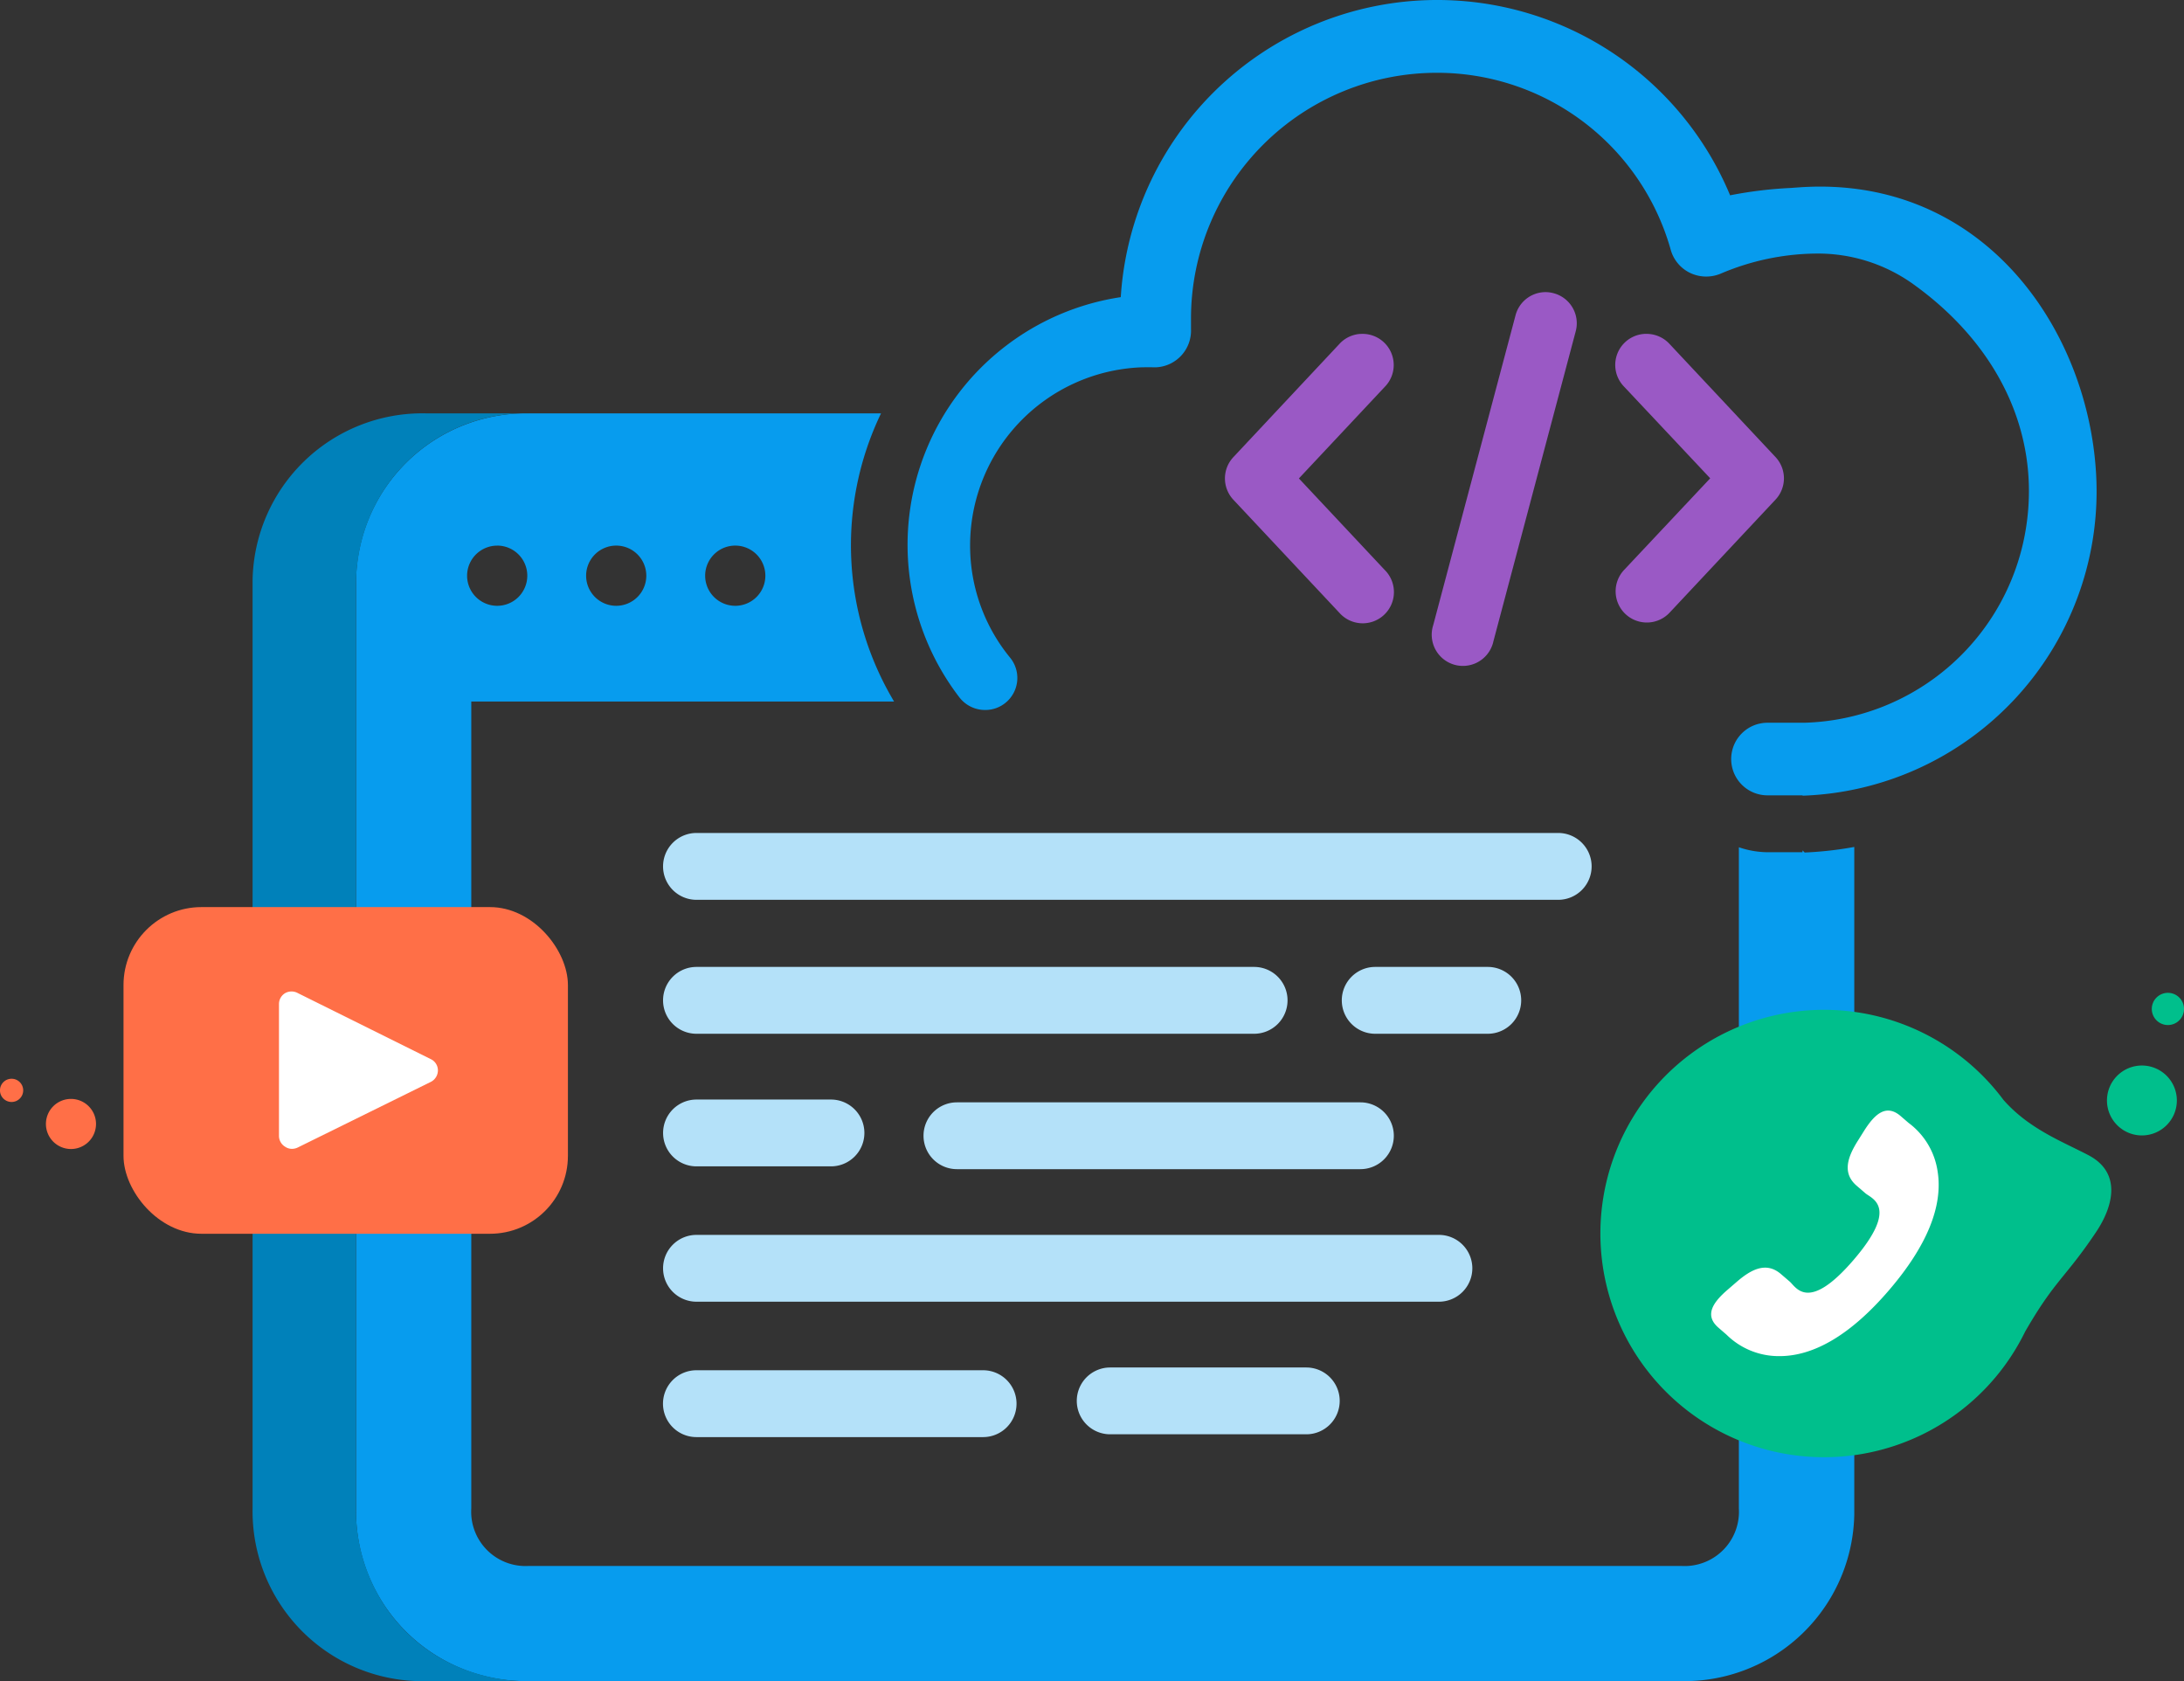
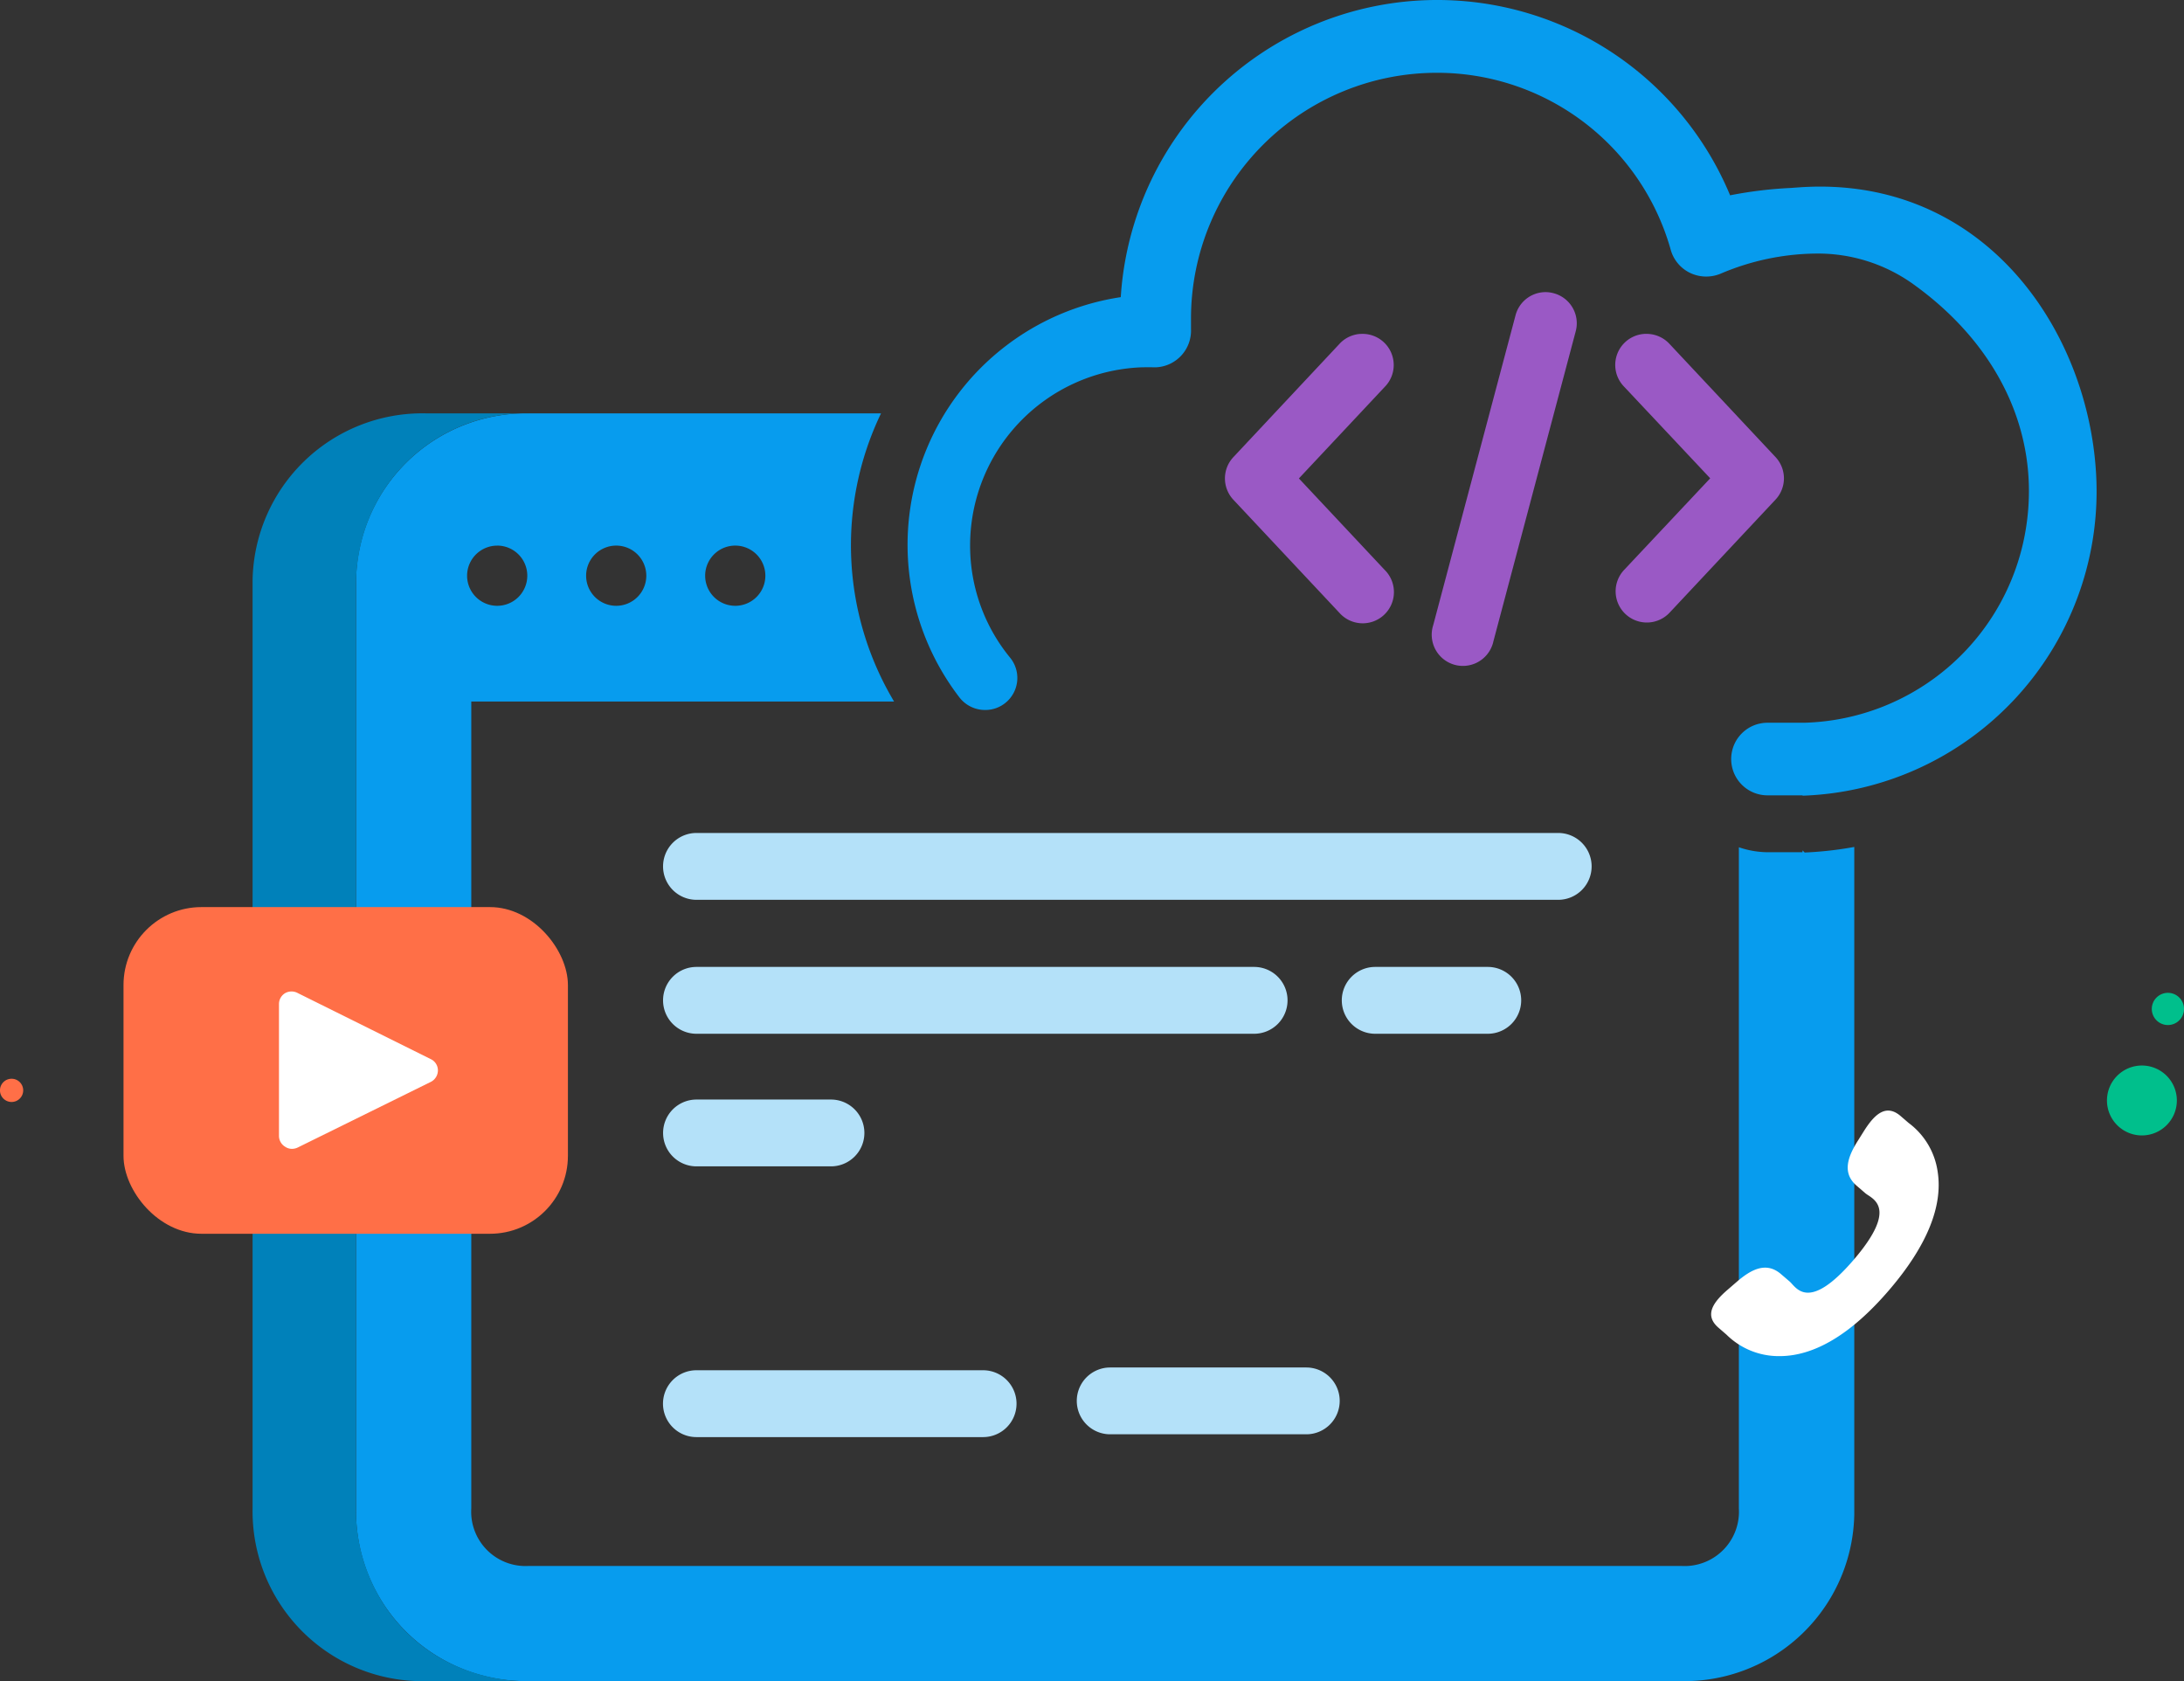
<svg xmlns="http://www.w3.org/2000/svg" width="131.721" height="101.382" viewBox="0 0 131.721 101.382">
  <rect x="0" y="0" width="131.721" height="101.382" fill="#333333" stroke="none" />
  <g id="Group_7206" data-name="Group 7206" transform="translate(1562.433 1087.602)">
    <g id="Embedded_Comms_Icon" data-name="Embedded Comms Icon" transform="translate(-1562.433 -1087.602)">
      <g id="Group_6964" data-name="Group 6964" transform="translate(15.231 24.924)">
        <path id="Path_14839" data-name="Path 14839" d="M-1446.535-1028l-.133-.129v.112h-2.107a5.535,5.535,0,0,1-1.731-.3v39.865a3.277,3.277,0,0,1-3.068,3.475,3.331,3.331,0,0,1-.407,0h-69.5a3.279,3.279,0,0,1-3.475-3.069,3.308,3.308,0,0,1,0-.406v-48.653h25.5a18.361,18.361,0,0,1-.789-17.376h-21.233a10.243,10.243,0,0,0-10.428,10.054q0,.185,0,.37v55.6a10.243,10.243,0,0,0,10.057,10.425c.123,0,.246,0,.369,0h69.509a10.242,10.242,0,0,0,10.426-10.056c0-.123,0-.246,0-.369v-39.879A21.808,21.808,0,0,1-1446.535-1028Zm-64.5-18.509a1.815,1.815,0,0,1,1.815,1.815,1.815,1.815,0,0,1-1.815,1.816,1.816,1.816,0,0,1-1.816-1.816h0a1.816,1.816,0,0,1,1.816-1.815h0Zm-7.18,0a1.816,1.816,0,0,1,1.815,1.815,1.816,1.816,0,0,1-1.815,1.816,1.816,1.816,0,0,1-1.815-1.816h0a1.816,1.816,0,0,1,1.815-1.815h0Zm-7.181,0a1.815,1.815,0,0,1,1.818,1.813,1.816,1.816,0,0,1-1.813,1.818,1.816,1.816,0,0,1-1.818-1.813h0a1.817,1.817,0,0,1,1.815-1.816Z" transform="translate(1540.149 1054.487)" fill="#079cee" />
        <g id="Group_6963" data-name="Group 6963" transform="translate(24.759 25.308)">
          <g id="Group_6962" data-name="Group 6962">
            <g id="Group_6951" data-name="Group 6951">
              <path id="Path_14840" data-name="Path 14840" d="M-1455.315-1016.833h-51.973a2.015,2.015,0,0,1-2.015-2.015,2.016,2.016,0,0,1,2.015-2.016h51.973a2.016,2.016,0,0,1,2.016,2.016,2.016,2.016,0,0,1-2.016,2.015Z" transform="translate(1509.303 1020.864)" fill="#b4e1f9" />
            </g>
            <g id="Group_6954" data-name="Group 6954" transform="translate(0 8.079)">
              <g id="Group_6952" data-name="Group 6952" transform="translate(40.936)">
                <path id="Path_14841" data-name="Path 14841" d="M-1446.112-1006.1h-6.789a2.015,2.015,0,0,1-2.015-2.015,2.016,2.016,0,0,1,2.015-2.016h6.789a2.016,2.016,0,0,1,2.016,2.016A2.016,2.016,0,0,1-1446.112-1006.1Z" transform="translate(1454.916 1010.13)" fill="#b4e1f9" />
              </g>
              <g id="Group_6953" data-name="Group 6953">
                <path id="Path_14842" data-name="Path 14842" d="M-1473.655-1006.1h-33.633a2.015,2.015,0,0,1-2.015-2.015,2.016,2.016,0,0,1,2.015-2.016h33.633a2.016,2.016,0,0,1,2.016,2.016,2.015,2.015,0,0,1-2.016,2.015Z" transform="translate(1509.303 1010.13)" fill="#b4e1f9" />
              </g>
            </g>
            <g id="Group_6957" data-name="Group 6957" transform="translate(0.001 16.076)">
              <g id="Group_6955" data-name="Group 6955">
                <path id="Path_14843" data-name="Path 14843" d="M-1499.175-995.477h-8.112a2.014,2.014,0,0,1-2.014-2.014,2.014,2.014,0,0,1,2.014-2.015h8.112a2.015,2.015,0,0,1,2.015,2.015,2.015,2.015,0,0,1-2.015,2.014Z" transform="translate(1509.302 999.506)" fill="#b4e1f9" />
              </g>
              <g id="Group_6956" data-name="Group 6956" transform="translate(15.707 0.169)">
-                 <path id="Path_14844" data-name="Path 14844" d="M-1462.083-995.253h-24.336a2.014,2.014,0,0,1-2.014-2.014,2.014,2.014,0,0,1,2.014-2.015h24.336a2.015,2.015,0,0,1,2.015,2.015,2.015,2.015,0,0,1-2.015,2.014Z" transform="translate(1488.434 999.282)" fill="#b4e1f9" />
-               </g>
+                 </g>
            </g>
            <g id="Group_6960" data-name="Group 6960" transform="translate(0 32.234)">
              <g id="Group_6958" data-name="Group 6958" transform="translate(24.953)">
                <path id="Path_14845" data-name="Path 14845" d="M-1474.137-974.01h11.828a2.015,2.015,0,0,0,2.015-2.014,2.015,2.015,0,0,0-2.015-2.015h-11.828a2.014,2.014,0,0,0-2.014,2.015A2.014,2.014,0,0,0-1474.137-974.01Z" transform="translate(1476.151 978.039)" fill="#b4e1f9" />
              </g>
              <g id="Group_6959" data-name="Group 6959" transform="translate(0 0.167)">
                <path id="Path_14846" data-name="Path 14846" d="M-1507.288-973.786H-1490a2.016,2.016,0,0,0,2.016-2.015,2.016,2.016,0,0,0-2.016-2.016h-17.292a2.016,2.016,0,0,0-2.015,2.016A2.015,2.015,0,0,0-1507.288-973.786Z" transform="translate(1509.303 977.817)" fill="#b4e1f9" />
              </g>
            </g>
            <g id="Group_6961" data-name="Group 6961" transform="translate(0.001 24.238)">
-               <path id="Path_14847" data-name="Path 14847" d="M-1462.509-984.633h-44.779a2.014,2.014,0,0,1-2.014-2.014,2.014,2.014,0,0,1,2.014-2.015h44.779a2.015,2.015,0,0,1,2.015,2.015,2.015,2.015,0,0,1-2.015,2.014Z" transform="translate(1509.302 988.662)" fill="#b4e1f9" />
-             </g>
+               </g>
          </g>
        </g>
        <path id="Path_14848" data-name="Path 14848" d="M-1533.625-981.766q-.316-.384-.592-.8a10.559,10.559,0,0,1-1.742-5.894h0v-55.6a11,11,0,0,1,.457-3.154,10.209,10.209,0,0,1,9.97-7.27h-6.234a10.243,10.243,0,0,0-10.428,10.054q0,.185,0,.37v55.605a10.243,10.243,0,0,0,10.057,10.425c.123,0,.246,0,.369,0h6.234a10.665,10.665,0,0,1-5.034-1.228A10.045,10.045,0,0,1-1533.625-981.766Z" transform="translate(1542.197 1054.487)" fill="#0081ba" />
      </g>
      <g id="Group_6968" data-name="Group 6968" transform="translate(0 65.054)">
        <g id="Group_6967" data-name="Group 6967">
          <g id="Group_6965" data-name="Group 6965">
-             <path id="Path_14850" data-name="Path 14850" d="M-1557.243-999.557a1.511,1.511,0,0,0-1.509,1.512,1.511,1.511,0,0,0,1.512,1.509,1.51,1.51,0,0,0,1.509-1.511,1.51,1.51,0,0,0-1.511-1.51Z" transform="translate(1561.522 1000.773)" fill="#ff6f47" />
            <path id="Path_14851" data-name="Path 14851" d="M-1561.734-1001.172a.7.7,0,0,0-.7.7.7.7,0,0,0,.7.7.7.7,0,0,0,.7-.7h0A.7.7,0,0,0-1561.734-1001.172Z" transform="translate(1562.433 1001.172)" fill="#ff6f47" />
          </g>
        </g>
      </g>
      <g id="Group_6971" data-name="Group 6971" transform="translate(96.522 59.873)">
        <g id="Group_6969" data-name="Group 6969">
-           <path id="Path_14853" data-name="Path 14853" d="M-1404.773-997.936c-1.621-.844-3.577-1.585-5.111-3.325a13.49,13.49,0,0,0-18.876-2.765,13.491,13.491,0,0,0-2.765,18.877,13.491,13.491,0,0,0,18.877,2.765,13.481,13.481,0,0,0,4.068-4.9c1.8-3.128,2.4-3.207,4.268-5.989C-1403.231-994.88-1402.76-996.889-1404.773-997.936Z" transform="translate(1434.195 1007.719)" fill="#00bf8c" />
          <path id="Path_14854" data-name="Path 14854" d="M-1392.974-1001.625a2.108,2.108,0,0,0-.023,2.981,2.107,2.107,0,0,0,2.98.023,2.107,2.107,0,0,0,.024-2.98l0,0A2.107,2.107,0,0,0-1392.974-1001.625Z" transform="translate(1424.156 1006.614)" fill="#00bf8c" />
          <path id="Path_14855" data-name="Path 14855" d="M-1388.349-1007.766a.97.97,0,0,0-1.373-.009.97.97,0,0,0-.009,1.373.971.971,0,0,0,1.373.009h0a.97.97,0,0,0,.01-1.372Z" transform="translate(1423.268 1008.055)" fill="#00bf8c" />
        </g>
        <g id="surface1-2" transform="translate(6.682 7.096)">
          <g id="Group_6970" data-name="Group 6970">
            <path id="Path_14856" data-name="Path 14856" d="M-1423.786-988.285c.887-.77,1.791-1.239,2.676-.48l.527.452c.386.333,1.112,1.892,3.86-1.31s1.1-3.681.711-4.01l-.531-.458c-.881-.757-.555-1.721.075-2.716l.376-.6c.628-.99,1.319-1.642,2.2-.887l.479.413a4.441,4.441,0,0,1,1.755,2.939c.33,2.095-.658,4.5-2.932,7.15s-4.507,3.989-6.628,3.977a4.482,4.482,0,0,1-3.172-1.292l-.479-.415c-.882-.753-.341-1.536.547-2.3Z" transform="translate(1425.317 998.627)" fill="#fff" />
          </g>
        </g>
      </g>
      <g id="Group_6972" data-name="Group 6972" transform="translate(73.878 17.616)">
        <path id="Path_14857" data-name="Path 14857" d="M-1440.943-1064.194a1.874,1.874,0,0,0-1.715,1.41l-4.961,18.67a1.882,1.882,0,0,0,1.214,2.368,1.881,1.881,0,0,0,2.368-1.214,1.72,1.72,0,0,0,.047-.175v0l4.958-18.671a1.874,1.874,0,0,0-1.292-2.315A1.868,1.868,0,0,0-1440.943-1064.194Z" transform="translate(1460.181 1064.197)" fill="#9a59c5" />
        <path id="Path_14858" data-name="Path 14858" d="M-1456.078-1060.85h-.029a1.872,1.872,0,0,0-1.272.61l-6.388,6.818a1.877,1.877,0,0,0,0,2.576l6.39,6.814a1.881,1.881,0,0,0,2.656.161,1.882,1.882,0,0,0,.162-2.656l-.02-.022c-.019-.02-.038-.041-.057-.059l-5.182-5.526,5.182-5.526a1.877,1.877,0,0,0-.027-2.655,1.874,1.874,0,0,0-1.413-.534Z" transform="translate(1464.279 1063.37)" fill="#9a59c5" />
        <path id="Path_14859" data-name="Path 14859" d="M-1431.058-1060.85h-.179a1.877,1.877,0,0,0-1.765,1.983,1.876,1.876,0,0,0,.531,1.2l5.194,5.526-5.194,5.526a1.882,1.882,0,0,0,.084,2.661,1.882,1.882,0,0,0,2.66-.084h0l6.384-6.812a1.877,1.877,0,0,0,0-2.577l-6.383-6.812A1.881,1.881,0,0,0-1431.058-1060.85Z" transform="translate(1456.545 1063.369)" fill="#9a59c5" />
      </g>
      <path id="Path_14860" data-name="Path 14860" d="M-1435.739-1039.639h-2.108a2.189,2.189,0,0,1-2.189-2.189,2.189,2.189,0,0,1,2.189-2.189h2.224a13.924,13.924,0,0,0,13.414-12.063c.753-5.525-1.777-10.793-6.937-14.451a9.872,9.872,0,0,0-5.83-1.779,15,15,0,0,0-5.7,1.213,2.258,2.258,0,0,1-1.894-.075,2.207,2.207,0,0,1-1.112-1.365,14.634,14.634,0,0,0-14.052-10.675,14.828,14.828,0,0,0-14.882,14.762v.687a2.215,2.215,0,0,1-2.114,2.312l-.068,0-.405-.006-.385.006a10.75,10.75,0,0,0-10.344,11.113,10.64,10.64,0,0,0,2.409,6.4,1.932,1.932,0,0,1-.279,2.718,1.929,1.929,0,0,1-1.226.433,1.95,1.95,0,0,1-1.541-.741,15.1,15.1,0,0,1,2.746-21.183,15.1,15.1,0,0,1,6.971-2.972,19.127,19.127,0,0,1,20.3-17.881,19.126,19.126,0,0,1,16.451,11.74,25.127,25.127,0,0,1,3.651-.443l.441-.032q.674-.049,1.326-.05c10.434,0,16.38,9.153,16.675,17.763a18.365,18.365,0,0,1-17.706,18.968Z" transform="translate(1544.447 1087.602)" fill="#079cee" />
    </g>
    <g id="Group_7206-2" data-name="Group 7206" transform="translate(-1554.984 -1032.9)">
      <rect id="Rectangle_1885" data-name="Rectangle 1885" width="26.803" height="19.7" rx="4.7" fill="#ff6f47" />
      <g id="a533c1fd-facb-4b97-8b18-09efeb25fc47" transform="translate(9.378 5.09)">
        <path id="Path_15980" data-name="Path 15980" d="M-1530.92-1004.083l-8.019-3.982a.789.789,0,0,0-.763,0,.763.763,0,0,0-.375.666v7.949a.762.762,0,0,0,.375.652.715.715,0,0,0,.4.125.811.811,0,0,0,.361-.083l8.019-3.954a.779.779,0,0,0,.43-.694A.751.751,0,0,0-1530.92-1004.083Z" transform="translate(1540.076 1008.162)" fill="#fff" />
      </g>
    </g>
  </g>
</svg>